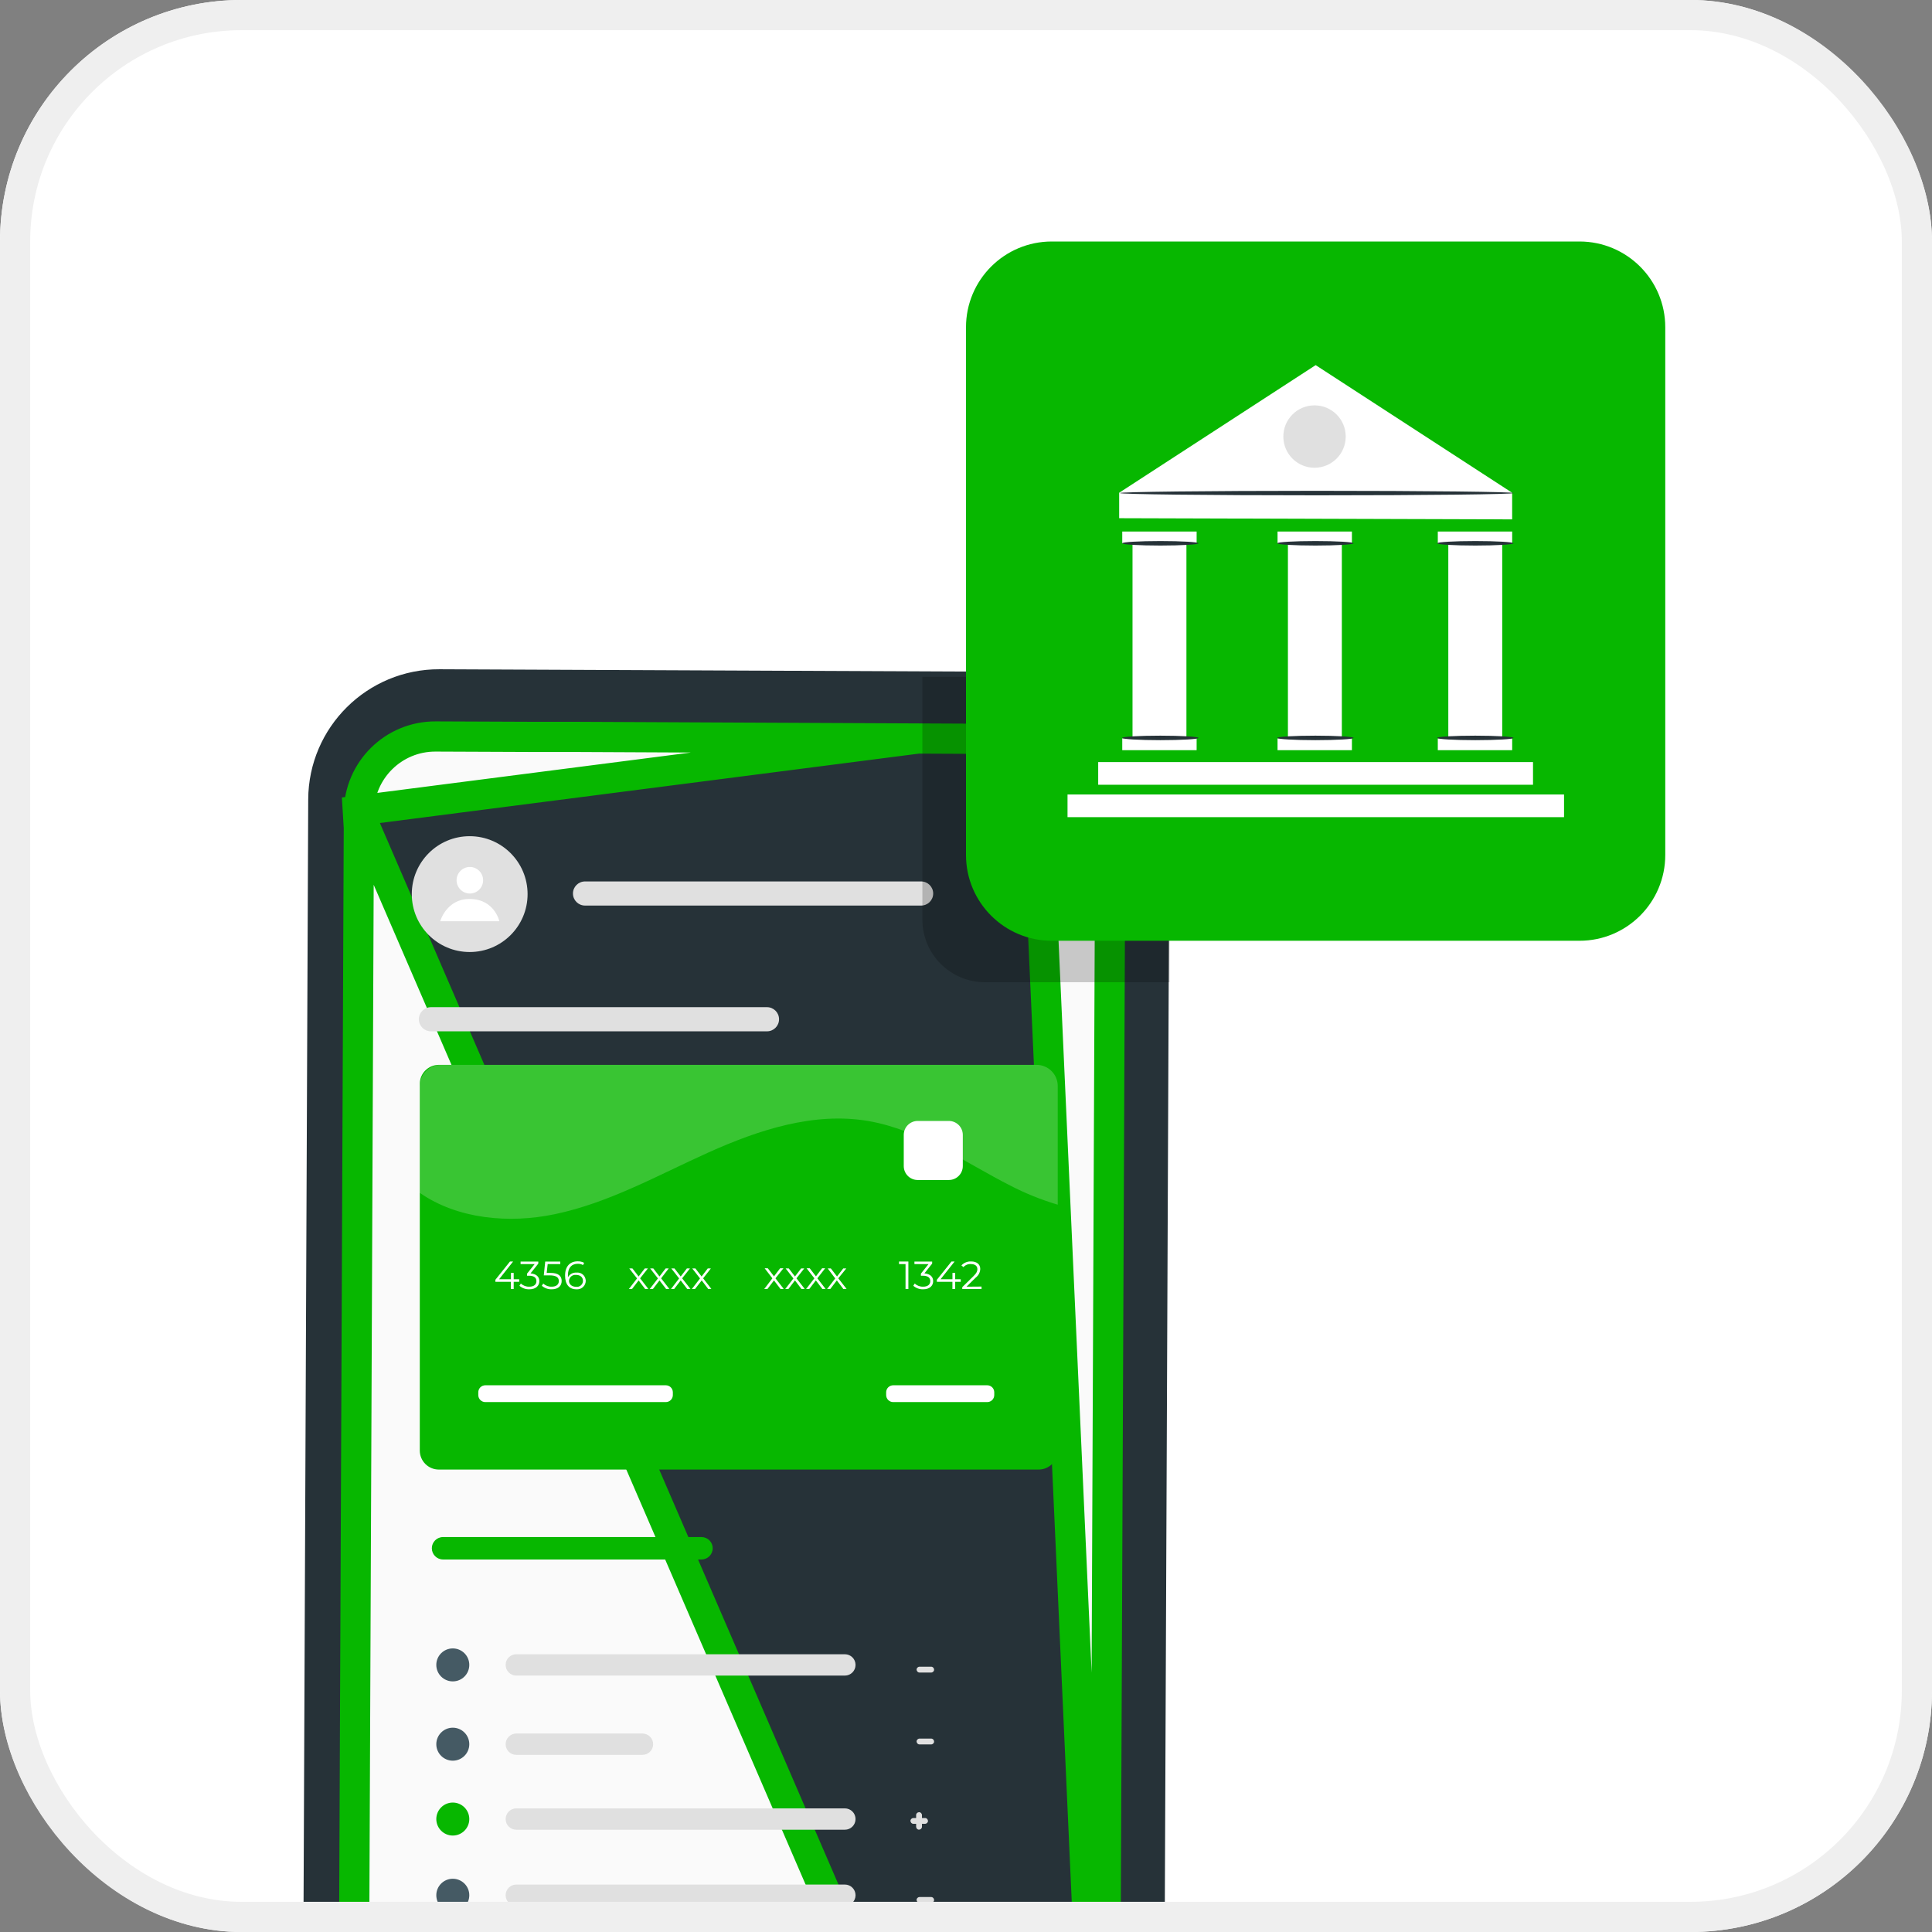
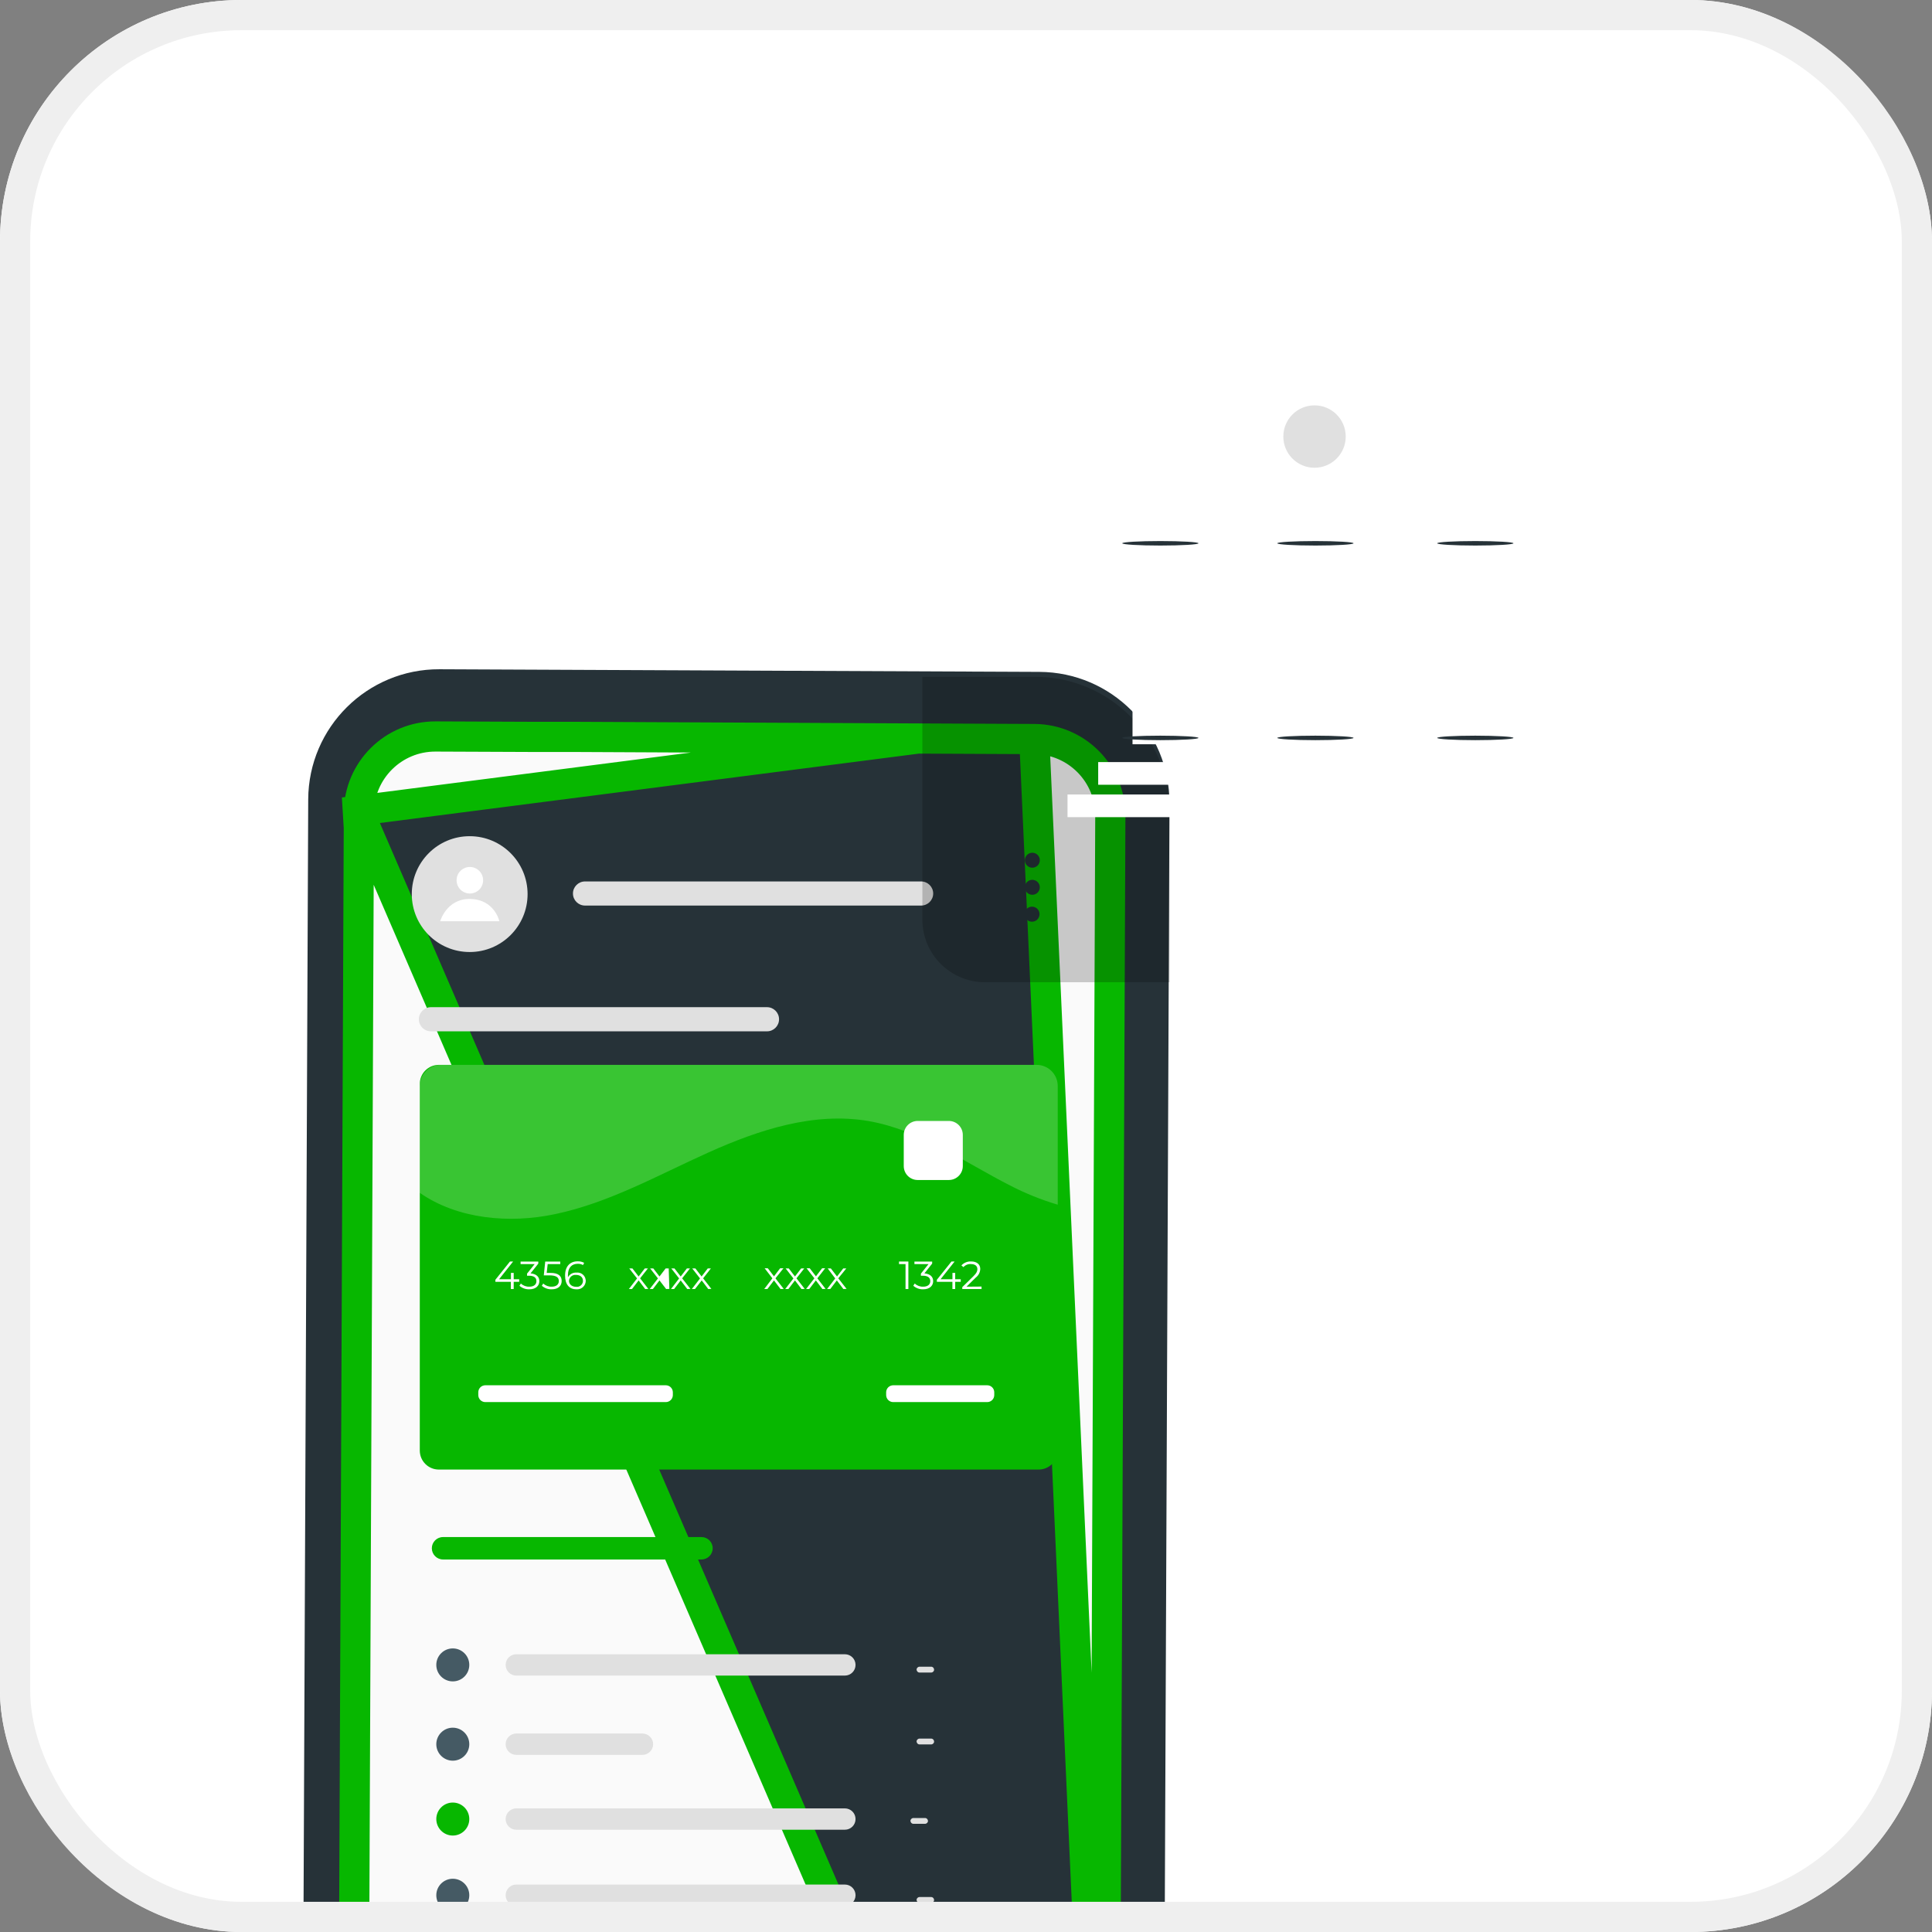
<svg xmlns="http://www.w3.org/2000/svg" width="64" height="64" viewBox="0 0 64 64" fill="none">
  <rect x="0" y="0" width="64" height="64" fill="#808080" stroke="none" />
  <g clip-path="url(#clip0_22252_35055)">
    <rect width="64" height="64" rx="8" fill="white" />
    <path d="M34.18 80.741L14.309 80.646C11.918 80.634 9.99 78.688 10 76.297L10.21 26.482C10.22 24.09 12.168 22.16 14.559 22.17C14.562 22.17 14.563 22.17 14.566 22.17L34.431 22.257C36.821 22.268 38.749 24.214 38.74 26.604L38.53 76.425C38.523 78.815 36.581 80.747 34.19 80.741C34.187 80.741 34.184 80.741 34.18 80.741Z" fill="#263238" />
    <path d="M30.414 24.464L30.414 24.464L19.163 24.411H19.162H17.809H17.807V24.411L14.432 24.397L14.432 24.397C13.035 24.39 11.896 25.517 11.889 26.914V26.914V26.914V26.914V26.914V26.914V26.914V26.914V26.914V26.914V26.914V26.914V26.914V26.914V26.914V26.914V26.914V26.914V26.914V26.914V26.914V26.914V26.914V26.914V26.914V26.914V26.914V26.914V26.914V26.914V26.914V26.914V26.914V26.914V26.914V26.914V26.914V26.914V26.914V26.914V26.914V26.914V26.914V26.914V26.914V26.914V26.914V26.914V26.914V26.914V26.914V26.914V26.914V26.914V26.914V26.914V26.914V26.914V26.914V26.914V26.914V26.914V26.914V26.914V26.914V26.914V26.914V26.914V26.914V26.914V26.914V26.914V26.914V26.914V26.914V26.914V26.914V26.914V26.915V26.915V26.915V26.915V26.915V26.915V26.915V26.915V26.915V26.915V26.915V26.915V26.915V26.915V26.915V26.915V26.915V26.915V26.915M30.414 24.464L11.389 26.913L11.705 26.915L11.889 26.915C11.889 26.915 11.889 26.915 11.889 26.915M30.414 24.464L34.261 24.482H34.263M30.414 24.464L34.263 24.482M11.889 26.915V26.917H11.889L11.684 75.547L11.684 75.547C11.678 76.945 12.806 78.083 14.204 78.089H14.204L34.036 78.18M11.889 26.915L34.036 78.18M34.036 78.18C34.036 78.18 34.037 78.18 34.037 78.18H34.036ZM34.263 24.482L34.264 24.482C34.266 24.482 34.27 24.482 34.275 24.482C35.667 24.495 36.788 25.631 36.781 27.025L36.781 27.025L36.576 75.655V75.657L34.263 24.482ZM36.576 75.658V75.658V75.657V75.657V75.657V75.658V75.658V75.658V75.658V75.658V75.658V75.658V75.658V75.658V75.658V75.658V75.658V75.658V75.658V75.658V75.658V75.658V75.658V75.658V75.658V75.658V75.658V75.658V75.658V75.658Z" fill="#FAFAFA" stroke="#07B700" />
    <path d="M34.445 28.496C34.445 28.633 34.334 28.744 34.197 28.744C34.06 28.744 33.949 28.633 33.949 28.496C33.949 28.359 34.06 28.248 34.197 28.248C34.198 28.248 34.198 28.248 34.199 28.248C34.335 28.249 34.445 28.36 34.445 28.496Z" fill="#263238" />
    <path d="M34.445 29.394C34.444 29.531 34.332 29.642 34.196 29.641C34.059 29.64 33.948 29.528 33.949 29.391C33.95 29.255 34.061 29.145 34.197 29.145C34.334 29.146 34.445 29.257 34.445 29.394Z" fill="#263238" />
    <path d="M34.436 30.282C34.437 30.419 34.326 30.532 34.188 30.533C34.051 30.533 33.938 30.422 33.938 30.285C33.937 30.147 34.048 30.035 34.185 30.034C34.186 30.034 34.188 30.034 34.188 30.034C34.325 30.035 34.436 30.145 34.436 30.282Z" fill="#263238" />
    <path d="M14.537 35.275H34.407C34.755 35.275 35.037 35.557 35.037 35.906V48.05C35.037 48.399 34.755 48.681 34.407 48.681H14.537C14.188 48.681 13.906 48.399 13.906 48.05V35.906C13.906 35.557 14.189 35.275 14.537 35.275Z" fill="#07B700" />
    <path d="M17.199 42.462H17.017V42.701H16.923V42.462H16.41V42.394L16.893 41.79H16.997L16.532 42.377H16.926V42.167H17.017V42.377H17.199V42.462Z" fill="white" />
    <path d="M17.866 42.44C17.866 42.587 17.756 42.71 17.536 42.71C17.415 42.714 17.298 42.672 17.207 42.593L17.254 42.518C17.33 42.589 17.431 42.627 17.536 42.623C17.682 42.623 17.77 42.553 17.77 42.44C17.77 42.327 17.693 42.26 17.524 42.26H17.459V42.191L17.712 41.874H17.245V41.791H17.832V41.858L17.575 42.182C17.769 42.2 17.866 42.295 17.866 42.44Z" fill="white" />
    <path d="M18.606 42.434C18.606 42.588 18.499 42.71 18.276 42.71C18.156 42.714 18.039 42.672 17.949 42.593L17.996 42.518C18.071 42.589 18.172 42.627 18.275 42.623C18.43 42.623 18.512 42.549 18.512 42.437C18.512 42.326 18.439 42.248 18.207 42.248H18.014L18.061 41.791H18.559V41.874H18.143L18.11 42.167H18.228C18.502 42.164 18.606 42.273 18.606 42.434Z" fill="white" />
    <path d="M19.404 42.43C19.402 42.587 19.273 42.713 19.116 42.711C19.108 42.711 19.1 42.71 19.093 42.71C18.851 42.71 18.719 42.541 18.719 42.254C18.719 41.944 18.887 41.783 19.135 41.783C19.21 41.78 19.285 41.797 19.351 41.833L19.312 41.907C19.259 41.876 19.198 41.862 19.137 41.865C18.94 41.865 18.814 41.991 18.814 42.239C18.814 42.26 18.814 42.284 18.814 42.312C18.868 42.21 18.977 42.149 19.093 42.157C19.244 42.137 19.382 42.244 19.401 42.395C19.403 42.407 19.404 42.418 19.404 42.43ZM19.311 42.43C19.311 42.309 19.222 42.233 19.082 42.233C18.966 42.22 18.862 42.303 18.849 42.419C18.848 42.423 18.848 42.427 18.848 42.431C18.848 42.532 18.931 42.627 19.088 42.627C19.198 42.641 19.297 42.562 19.31 42.453C19.311 42.446 19.311 42.439 19.311 42.432V42.43Z" fill="white" />
    <path d="M21.372 42.701L21.155 42.415L20.936 42.701H20.832L21.103 42.35L20.845 42.018H20.949L21.155 42.285L21.36 42.018H21.463L21.204 42.346L21.477 42.697L21.372 42.701Z" fill="white" />
-     <path d="M22.067 42.701L21.846 42.415L21.628 42.701H21.523L21.795 42.35L21.537 42.018H21.641L21.846 42.285L22.051 42.018H22.152L21.9 42.346L22.173 42.697L22.067 42.701Z" fill="white" />
+     <path d="M22.067 42.701L21.846 42.415L21.628 42.701H21.523L21.795 42.35L21.537 42.018H21.641L21.846 42.285L22.051 42.018H22.152L22.173 42.697L22.067 42.701Z" fill="white" />
    <path d="M22.766 42.701L22.549 42.415L22.331 42.701H22.227L22.496 42.35L22.238 42.018H22.342L22.549 42.285L22.754 42.018H22.856L22.597 42.346L22.872 42.697L22.766 42.701Z" fill="white" />
    <path d="M23.462 42.701L23.245 42.415L23.022 42.701H22.918L23.189 42.35L22.931 42.018H23.035L23.241 42.285L23.446 42.018H23.549L23.292 42.346L23.565 42.697L23.462 42.701Z" fill="white" />
    <path d="M25.856 42.701L25.639 42.415L25.421 42.701H25.316L25.586 42.346L25.33 42.013H25.434L25.639 42.28L25.844 42.013H25.953L25.688 42.346L25.962 42.697L25.856 42.701Z" fill="white" />
    <path d="M26.551 42.701L26.334 42.415L26.116 42.701H26.012L26.283 42.35L26.025 42.018H26.129L26.334 42.285L26.54 42.018H26.642L26.384 42.346L26.657 42.697L26.551 42.701Z" fill="white" />
    <path d="M27.243 42.701L27.026 42.415L26.807 42.701H26.703L26.977 42.346L26.719 42.013H26.823L27.029 42.28L27.234 42.013H27.335L27.076 42.346L27.348 42.697L27.243 42.701Z" fill="white" />
    <path d="M27.938 42.701L27.721 42.415L27.503 42.701H27.398L27.668 42.35L27.418 42.018H27.522L27.728 42.285L27.934 42.018H28.035L27.769 42.346L28.044 42.697L27.938 42.701Z" fill="white" />
    <path d="M30.091 41.79V42.701H29.997V41.874H29.781V41.79H30.091Z" fill="white" />
    <path d="M30.912 42.44C30.912 42.587 30.802 42.71 30.582 42.71C30.462 42.714 30.345 42.672 30.254 42.593L30.301 42.518C30.377 42.589 30.478 42.627 30.582 42.623C30.729 42.623 30.817 42.553 30.817 42.44C30.817 42.327 30.739 42.26 30.571 42.26H30.506V42.191L30.759 41.874H30.292V41.791H30.879V41.858L30.622 42.182C30.816 42.2 30.912 42.295 30.912 42.44Z" fill="white" />
    <path d="M31.826 42.462H31.642V42.701H31.55V42.462H31.035V42.394L31.518 41.79H31.622L31.157 42.377H31.551V42.167H31.642V42.377H31.826V42.462Z" fill="white" />
    <path d="M32.515 42.619V42.701H31.876V42.639L32.254 42.268C32.356 42.167 32.377 42.105 32.377 42.044C32.377 41.938 32.302 41.874 32.163 41.874C32.069 41.867 31.978 41.905 31.915 41.975L31.848 41.918C31.931 41.829 32.049 41.781 32.17 41.787C32.355 41.787 32.472 41.881 32.472 42.034C32.469 42.146 32.415 42.25 32.326 42.318L32.016 42.623L32.515 42.619Z" fill="white" />
    <path d="M16.077 45.889H22.055C22.184 45.889 22.289 45.993 22.289 46.122V46.213C22.289 46.342 22.184 46.446 22.055 46.446H16.077C15.948 46.446 15.844 46.342 15.844 46.213V46.122C15.844 45.993 15.948 45.889 16.077 45.889Z" fill="white" />
    <path d="M29.589 45.889H32.703C32.832 45.889 32.936 45.993 32.936 46.122V46.213C32.936 46.342 32.832 46.446 32.703 46.446H29.589C29.46 46.446 29.355 46.342 29.355 46.213V46.122C29.355 45.993 29.46 45.889 29.589 45.889Z" fill="white" />
    <g opacity="0.2">
      <path d="M34.338 35.275H14.607C14.221 35.275 13.907 35.588 13.906 35.975V39.514C15.153 40.384 16.866 40.541 18.385 40.22C20.175 39.846 21.797 38.929 23.464 38.179C25.132 37.428 26.966 36.827 28.768 37.136C30.471 37.429 31.921 38.487 33.461 39.271C33.966 39.532 34.494 39.745 35.039 39.907V35.975C35.038 35.588 34.724 35.275 34.338 35.275Z" fill="white" />
    </g>
    <path d="M30.399 37.133H31.432C31.687 37.133 31.894 37.34 31.894 37.595V38.627C31.894 38.882 31.687 39.089 31.432 39.089H30.399C30.144 39.089 29.938 38.882 29.938 38.627V37.595C29.938 37.34 30.144 37.133 30.399 37.133Z" fill="white" />
    <path d="M15.546 55.152C15.546 55.454 15.301 55.698 14.999 55.698C14.698 55.698 14.453 55.454 14.453 55.152C14.453 54.85 14.698 54.606 14.999 54.606C15.301 54.606 15.546 54.85 15.546 55.152Z" fill="#455A64" />
    <path d="M27.987 55.506H17.104C16.908 55.506 16.75 55.348 16.75 55.152C16.75 54.957 16.908 54.799 17.104 54.799H27.987C28.183 54.799 28.341 54.957 28.341 55.152C28.341 55.348 28.183 55.506 27.987 55.506Z" fill="#E0E0E0" />
    <path d="M14.999 58.325C15.301 58.325 15.546 58.08 15.546 57.779C15.546 57.477 15.301 57.232 14.999 57.232C14.698 57.232 14.453 57.477 14.453 57.779C14.453 58.08 14.698 58.325 14.999 58.325Z" fill="#455A64" />
    <path d="M21.282 58.132H17.104C16.908 58.132 16.75 57.974 16.75 57.779C16.75 57.584 16.908 57.425 17.104 57.425H21.282C21.477 57.425 21.636 57.584 21.636 57.779C21.636 57.974 21.477 58.132 21.282 58.132Z" fill="#E0E0E0" />
    <path d="M30.46 55.405C30.589 55.405 30.718 55.405 30.847 55.405C30.897 55.405 30.946 55.361 30.943 55.309C30.941 55.256 30.901 55.212 30.847 55.212C30.718 55.212 30.589 55.212 30.46 55.212C30.409 55.212 30.361 55.257 30.363 55.309C30.366 55.361 30.406 55.405 30.46 55.405Z" fill="#E0E0E0" />
    <path d="M15.546 62.782C15.546 63.084 15.301 63.328 14.999 63.328C14.698 63.328 14.453 63.084 14.453 62.782C14.453 62.48 14.698 62.236 14.999 62.236C15.301 62.236 15.546 62.48 15.546 62.782Z" fill="#455A64" />
    <path d="M27.987 63.136H17.104C16.908 63.136 16.75 62.977 16.75 62.782C16.75 62.587 16.908 62.428 17.104 62.428H27.987C28.183 62.428 28.341 62.587 28.341 62.782C28.341 62.977 28.183 63.136 27.987 63.136Z" fill="#E0E0E0" />
    <path d="M30.46 63.035C30.589 63.035 30.718 63.035 30.847 63.035C30.897 63.035 30.946 62.99 30.943 62.938C30.941 62.886 30.901 62.842 30.847 62.842C30.718 62.842 30.589 62.842 30.46 62.842C30.409 62.842 30.361 62.886 30.363 62.938C30.366 62.991 30.406 63.035 30.46 63.035Z" fill="#E0E0E0" />
    <path d="M15.546 60.259C15.546 60.56 15.301 60.805 14.999 60.805C14.698 60.805 14.453 60.56 14.453 60.259C14.453 59.957 14.698 59.712 14.999 59.712C15.301 59.712 15.546 59.957 15.546 60.259Z" fill="#07B700" />
    <path d="M27.987 60.612H17.104C16.908 60.612 16.75 60.454 16.75 60.259C16.75 60.064 16.908 59.905 17.104 59.905H27.987C28.183 59.905 28.341 60.063 28.341 60.259C28.341 60.454 28.183 60.612 27.987 60.612Z" fill="#E0E0E0" />
    <path d="M30.257 60.416C30.386 60.416 30.515 60.416 30.644 60.416C30.694 60.416 30.742 60.372 30.74 60.32C30.738 60.268 30.698 60.224 30.644 60.224C30.515 60.224 30.386 60.224 30.257 60.224C30.206 60.224 30.158 60.268 30.16 60.32C30.163 60.372 30.203 60.416 30.257 60.416Z" fill="#E0E0E0" />
-     <path d="M30.541 60.514C30.541 60.385 30.541 60.256 30.541 60.127C30.541 60.077 30.496 60.028 30.444 60.031C30.392 60.033 30.348 60.073 30.348 60.127C30.348 60.256 30.348 60.385 30.348 60.514C30.348 60.564 30.392 60.613 30.444 60.61C30.497 60.608 30.541 60.568 30.541 60.514Z" fill="#E0E0E0" />
    <path d="M30.46 57.786C30.589 57.786 30.718 57.786 30.847 57.786C30.897 57.786 30.946 57.742 30.943 57.69C30.941 57.637 30.901 57.593 30.847 57.593C30.718 57.593 30.589 57.593 30.46 57.593C30.409 57.593 30.361 57.638 30.363 57.69C30.366 57.742 30.406 57.786 30.46 57.786Z" fill="#E0E0E0" />
    <path d="M25.408 34.164H14.275C14.054 34.164 13.875 33.985 13.875 33.764C13.875 33.543 14.054 33.364 14.275 33.364H25.408C25.628 33.364 25.807 33.543 25.807 33.764C25.807 33.985 25.628 34.164 25.408 34.164Z" fill="#E0E0E0" />
    <path d="M30.513 29.998H19.38C19.159 29.998 18.98 29.82 18.98 29.599C18.98 29.378 19.159 29.199 19.38 29.199H30.513C30.734 29.199 30.913 29.378 30.913 29.599C30.913 29.82 30.734 29.998 30.513 29.998Z" fill="#E0E0E0" />
    <path d="M23.238 51.66H14.676C14.471 51.66 14.305 51.493 14.305 51.288C14.305 51.084 14.471 50.917 14.676 50.917H23.238C23.443 50.917 23.609 51.084 23.609 51.288C23.609 51.493 23.443 51.66 23.238 51.66Z" fill="#07B700" />
    <path d="M15.559 31.537C16.618 31.537 17.477 30.678 17.477 29.619C17.477 28.559 16.618 27.7 15.559 27.7C14.499 27.7 13.641 28.559 13.641 29.619C13.641 30.678 14.499 31.537 15.559 31.537Z" fill="#E0E0E0" />
    <path d="M15.565 29.599C15.807 29.599 16.004 29.402 16.004 29.159C16.004 28.916 15.807 28.72 15.565 28.72C15.322 28.72 15.125 28.916 15.125 29.159C15.125 29.402 15.322 29.599 15.565 29.599Z" fill="white" />
    <path d="M14.582 30.517H16.542C16.542 30.517 16.382 29.779 15.55 29.779C14.79 29.779 14.582 30.517 14.582 30.517Z" fill="white" />
    <g opacity="0.2">
      <path d="M32.63 32.538H38.741V26.87C38.741 24.412 36.748 22.42 34.29 22.42H30.555V30.463C30.555 31.609 31.484 32.538 32.63 32.538Z" fill="black" />
    </g>
-     <path d="M52.323 31.164H34.841C33.272 31.164 32 29.892 32 28.323V10.841C32 9.272 33.272 8 34.841 8H52.323C53.892 8 55.164 9.272 55.164 10.841V28.323C55.164 29.892 53.892 31.164 52.323 31.164Z" fill="#07B700" />
    <path d="M43.583 12.095L37.074 16.323V17.166L50.092 17.205V16.323L43.583 12.095Z" fill="white" />
    <path d="M39.64 17.607H37.176V17.999H39.64V17.607Z" fill="white" />
-     <path d="M39.64 24.458H37.176V24.85H39.64V24.458Z" fill="white" />
    <path d="M39.302 17.803H37.516V24.655H39.302V17.803Z" fill="white" />
    <path d="M44.784 17.607H42.32V17.999H44.784V17.607Z" fill="white" />
    <path d="M44.784 24.458H42.32V24.851H44.784V24.458Z" fill="white" />
    <path d="M44.45 17.803H42.664V24.655H44.45V17.803Z" fill="white" />
    <path d="M50.093 17.607H47.629V18H50.093V17.607Z" fill="white" />
    <path d="M50.093 24.458H47.629V24.851H50.093V24.458Z" fill="white" />
    <path d="M49.763 17.803H47.977V24.655H49.763V17.803Z" fill="white" />
    <path d="M50.783 25.245H36.379V25.996H50.783V25.245Z" fill="white" />
    <path d="M51.811 26.318H35.363V27.069H51.811V26.318Z" fill="white" />
    <path d="M43.545 15.495C44.116 15.495 44.579 15.032 44.579 14.461C44.579 13.89 44.116 13.428 43.545 13.428C42.974 13.428 42.512 13.89 42.512 14.461C42.512 15.032 42.974 15.495 43.545 15.495Z" fill="#E0E0E0" />
    <path d="M39.701 17.997C39.701 18.038 39.136 18.072 38.439 18.072C37.741 18.072 37.176 18.038 37.176 17.997C37.176 17.956 37.741 17.923 38.439 17.923C39.136 17.923 39.701 17.956 39.701 17.997Z" fill="#263238" />
    <path d="M44.838 17.997C44.838 18.038 44.273 18.072 43.576 18.072C42.878 18.072 42.312 18.038 42.312 17.997C42.312 17.956 42.878 17.923 43.576 17.923C44.273 17.923 44.838 17.956 44.838 17.997Z" fill="#263238" />
    <path d="M50.135 17.997C50.135 18.038 49.57 18.072 48.872 18.072C48.175 18.072 47.609 18.038 47.609 17.997C47.609 17.956 48.175 17.923 48.872 17.923C49.569 17.923 50.135 17.956 50.135 17.997Z" fill="#263238" />
    <path d="M39.701 24.444C39.701 24.485 39.136 24.519 38.439 24.519C37.741 24.519 37.176 24.485 37.176 24.444C37.176 24.403 37.741 24.37 38.439 24.37C39.136 24.37 39.701 24.404 39.701 24.444Z" fill="#263238" />
    <path d="M44.838 24.444C44.838 24.485 44.273 24.519 43.576 24.519C42.878 24.519 42.312 24.485 42.312 24.444C42.312 24.403 42.878 24.37 43.576 24.37C44.273 24.37 44.838 24.404 44.838 24.444Z" fill="#263238" />
    <path d="M50.135 24.444C50.135 24.485 49.57 24.519 48.872 24.519C48.175 24.519 47.609 24.485 47.609 24.444C47.609 24.403 48.175 24.37 48.872 24.37C49.569 24.37 50.135 24.404 50.135 24.444Z" fill="#263238" />
-     <path d="M50.142 16.333C50.142 16.375 47.222 16.408 43.62 16.408C40.017 16.408 37.098 16.374 37.098 16.333C37.098 16.293 40.017 16.259 43.62 16.259C47.222 16.259 50.142 16.292 50.142 16.333Z" fill="#263238" />
  </g>
  <rect x="0.5" y="0.5" width="63" height="63" rx="7.5" stroke="#EFEFEF" />
  <defs>
    <clipPath id="clip0_22252_35055">
      <rect width="64" height="64" rx="8" fill="white" />
    </clipPath>
  </defs>
</svg>